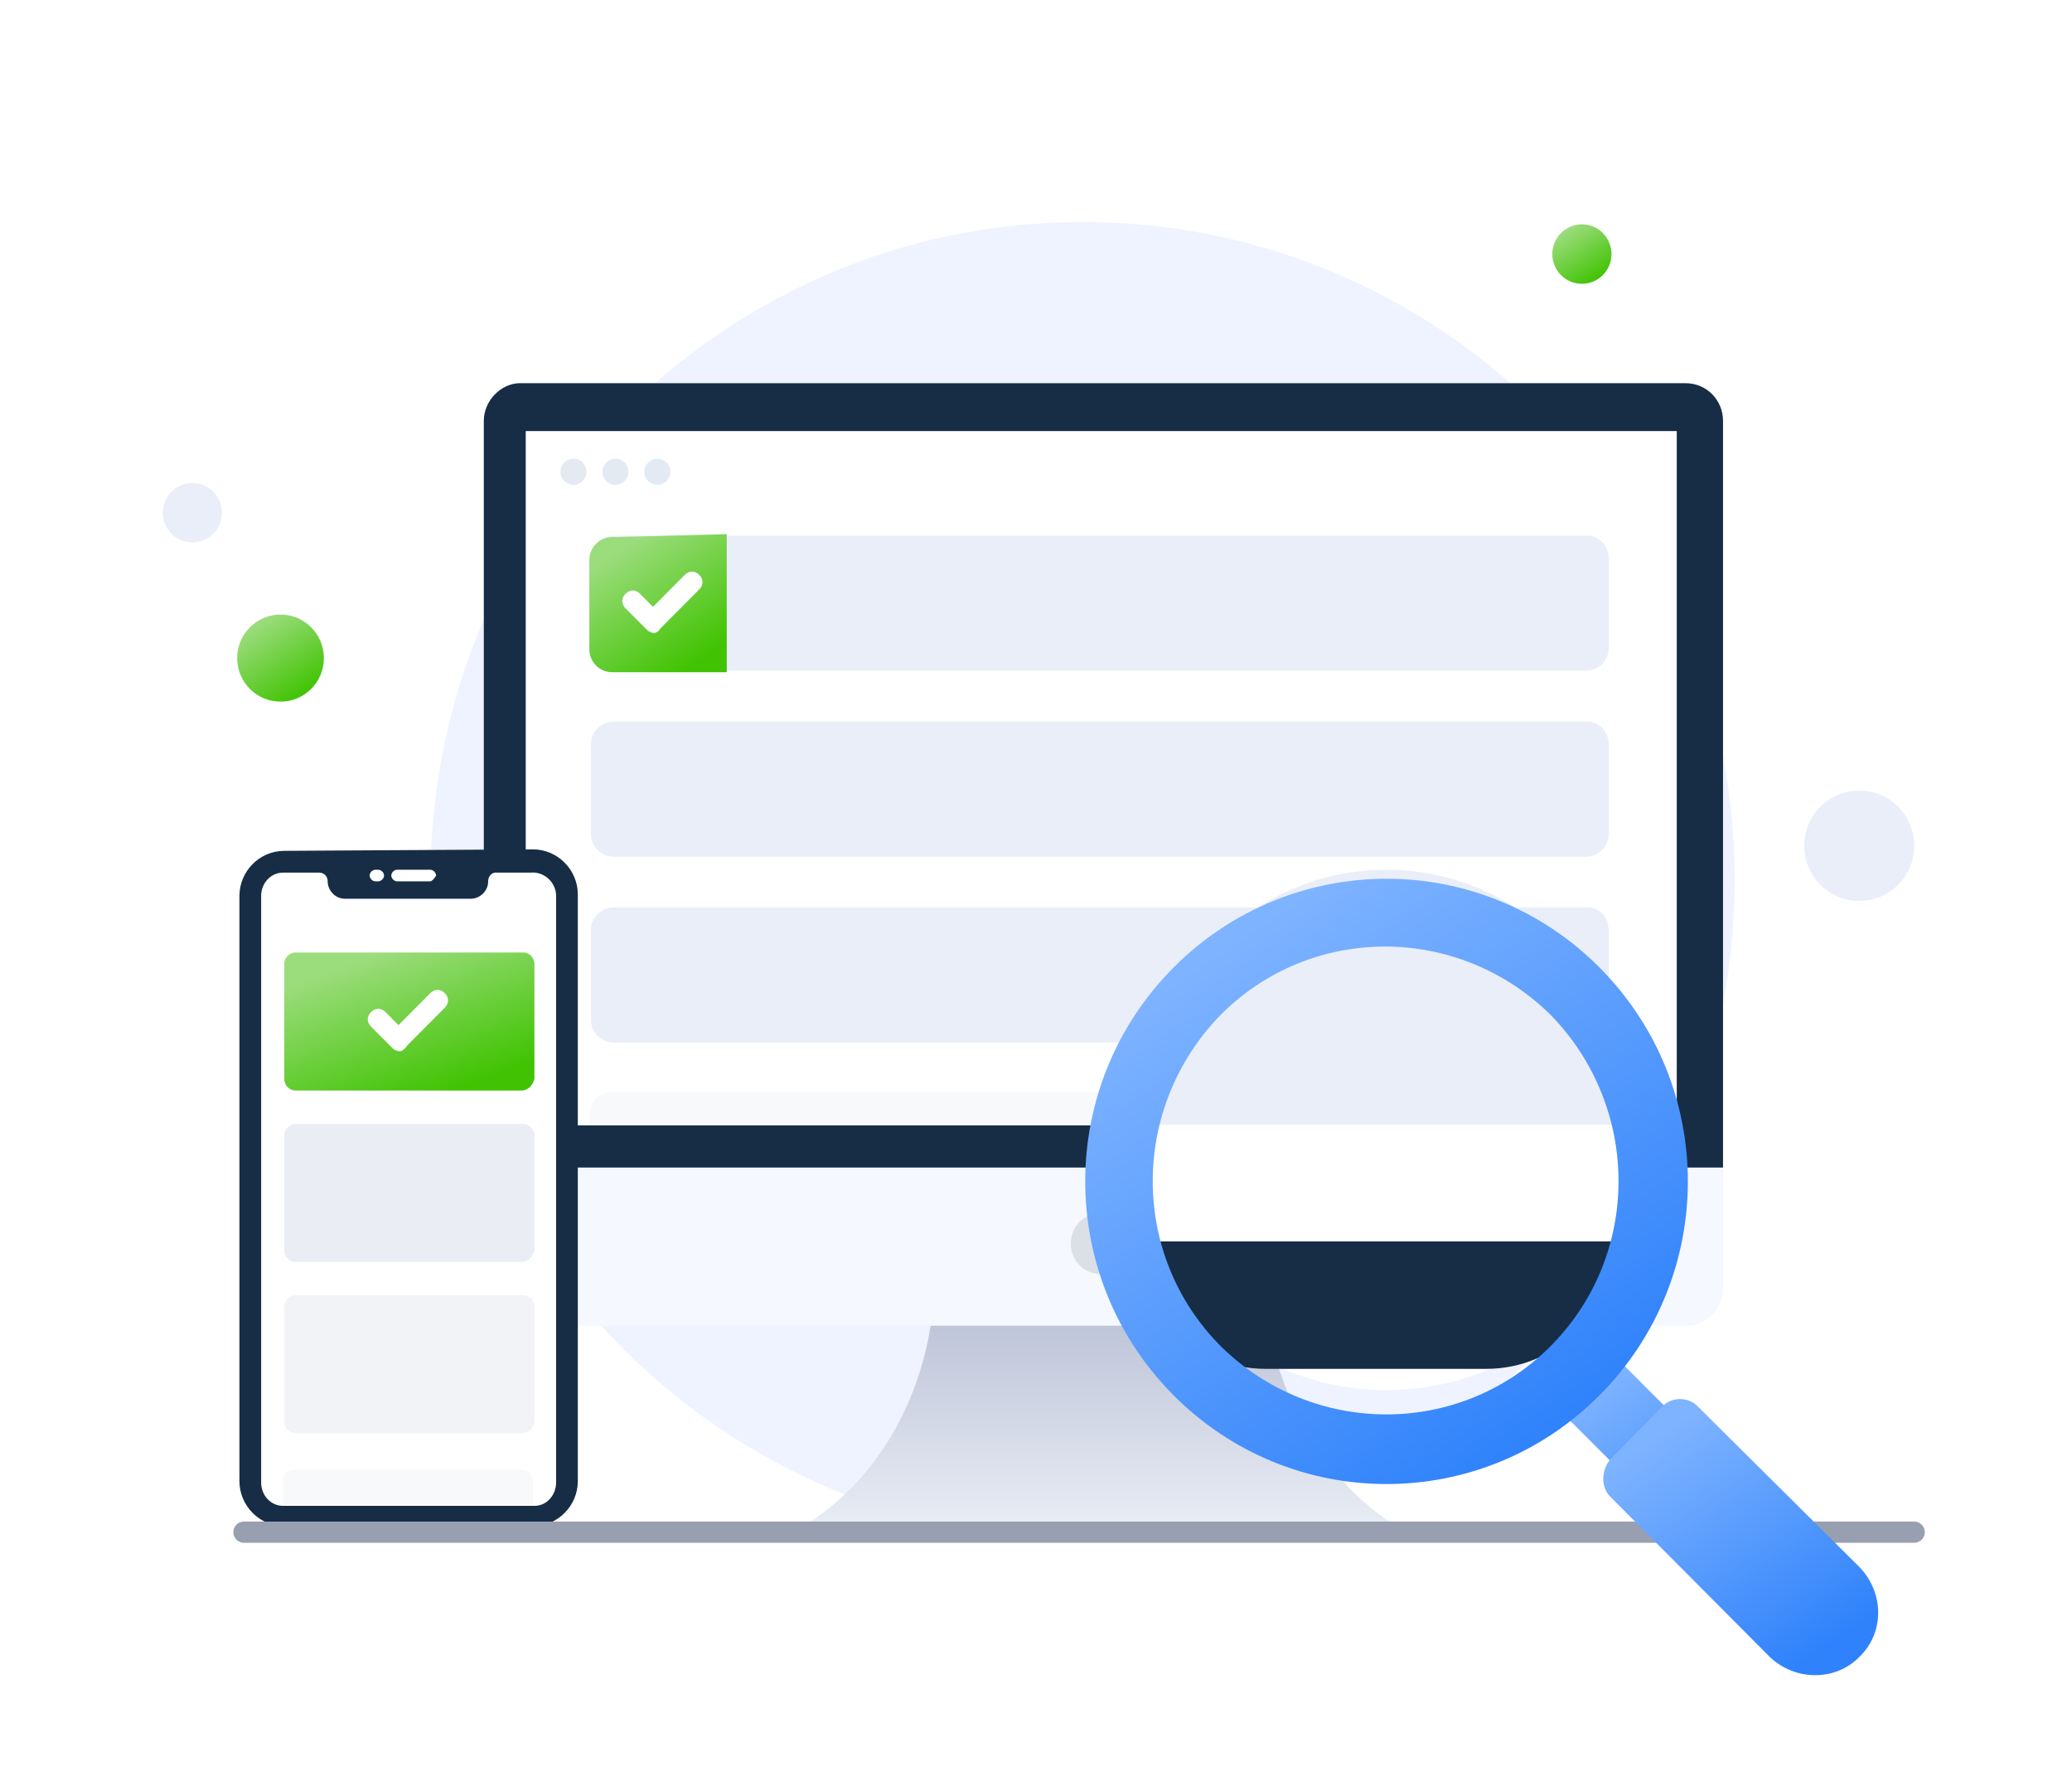
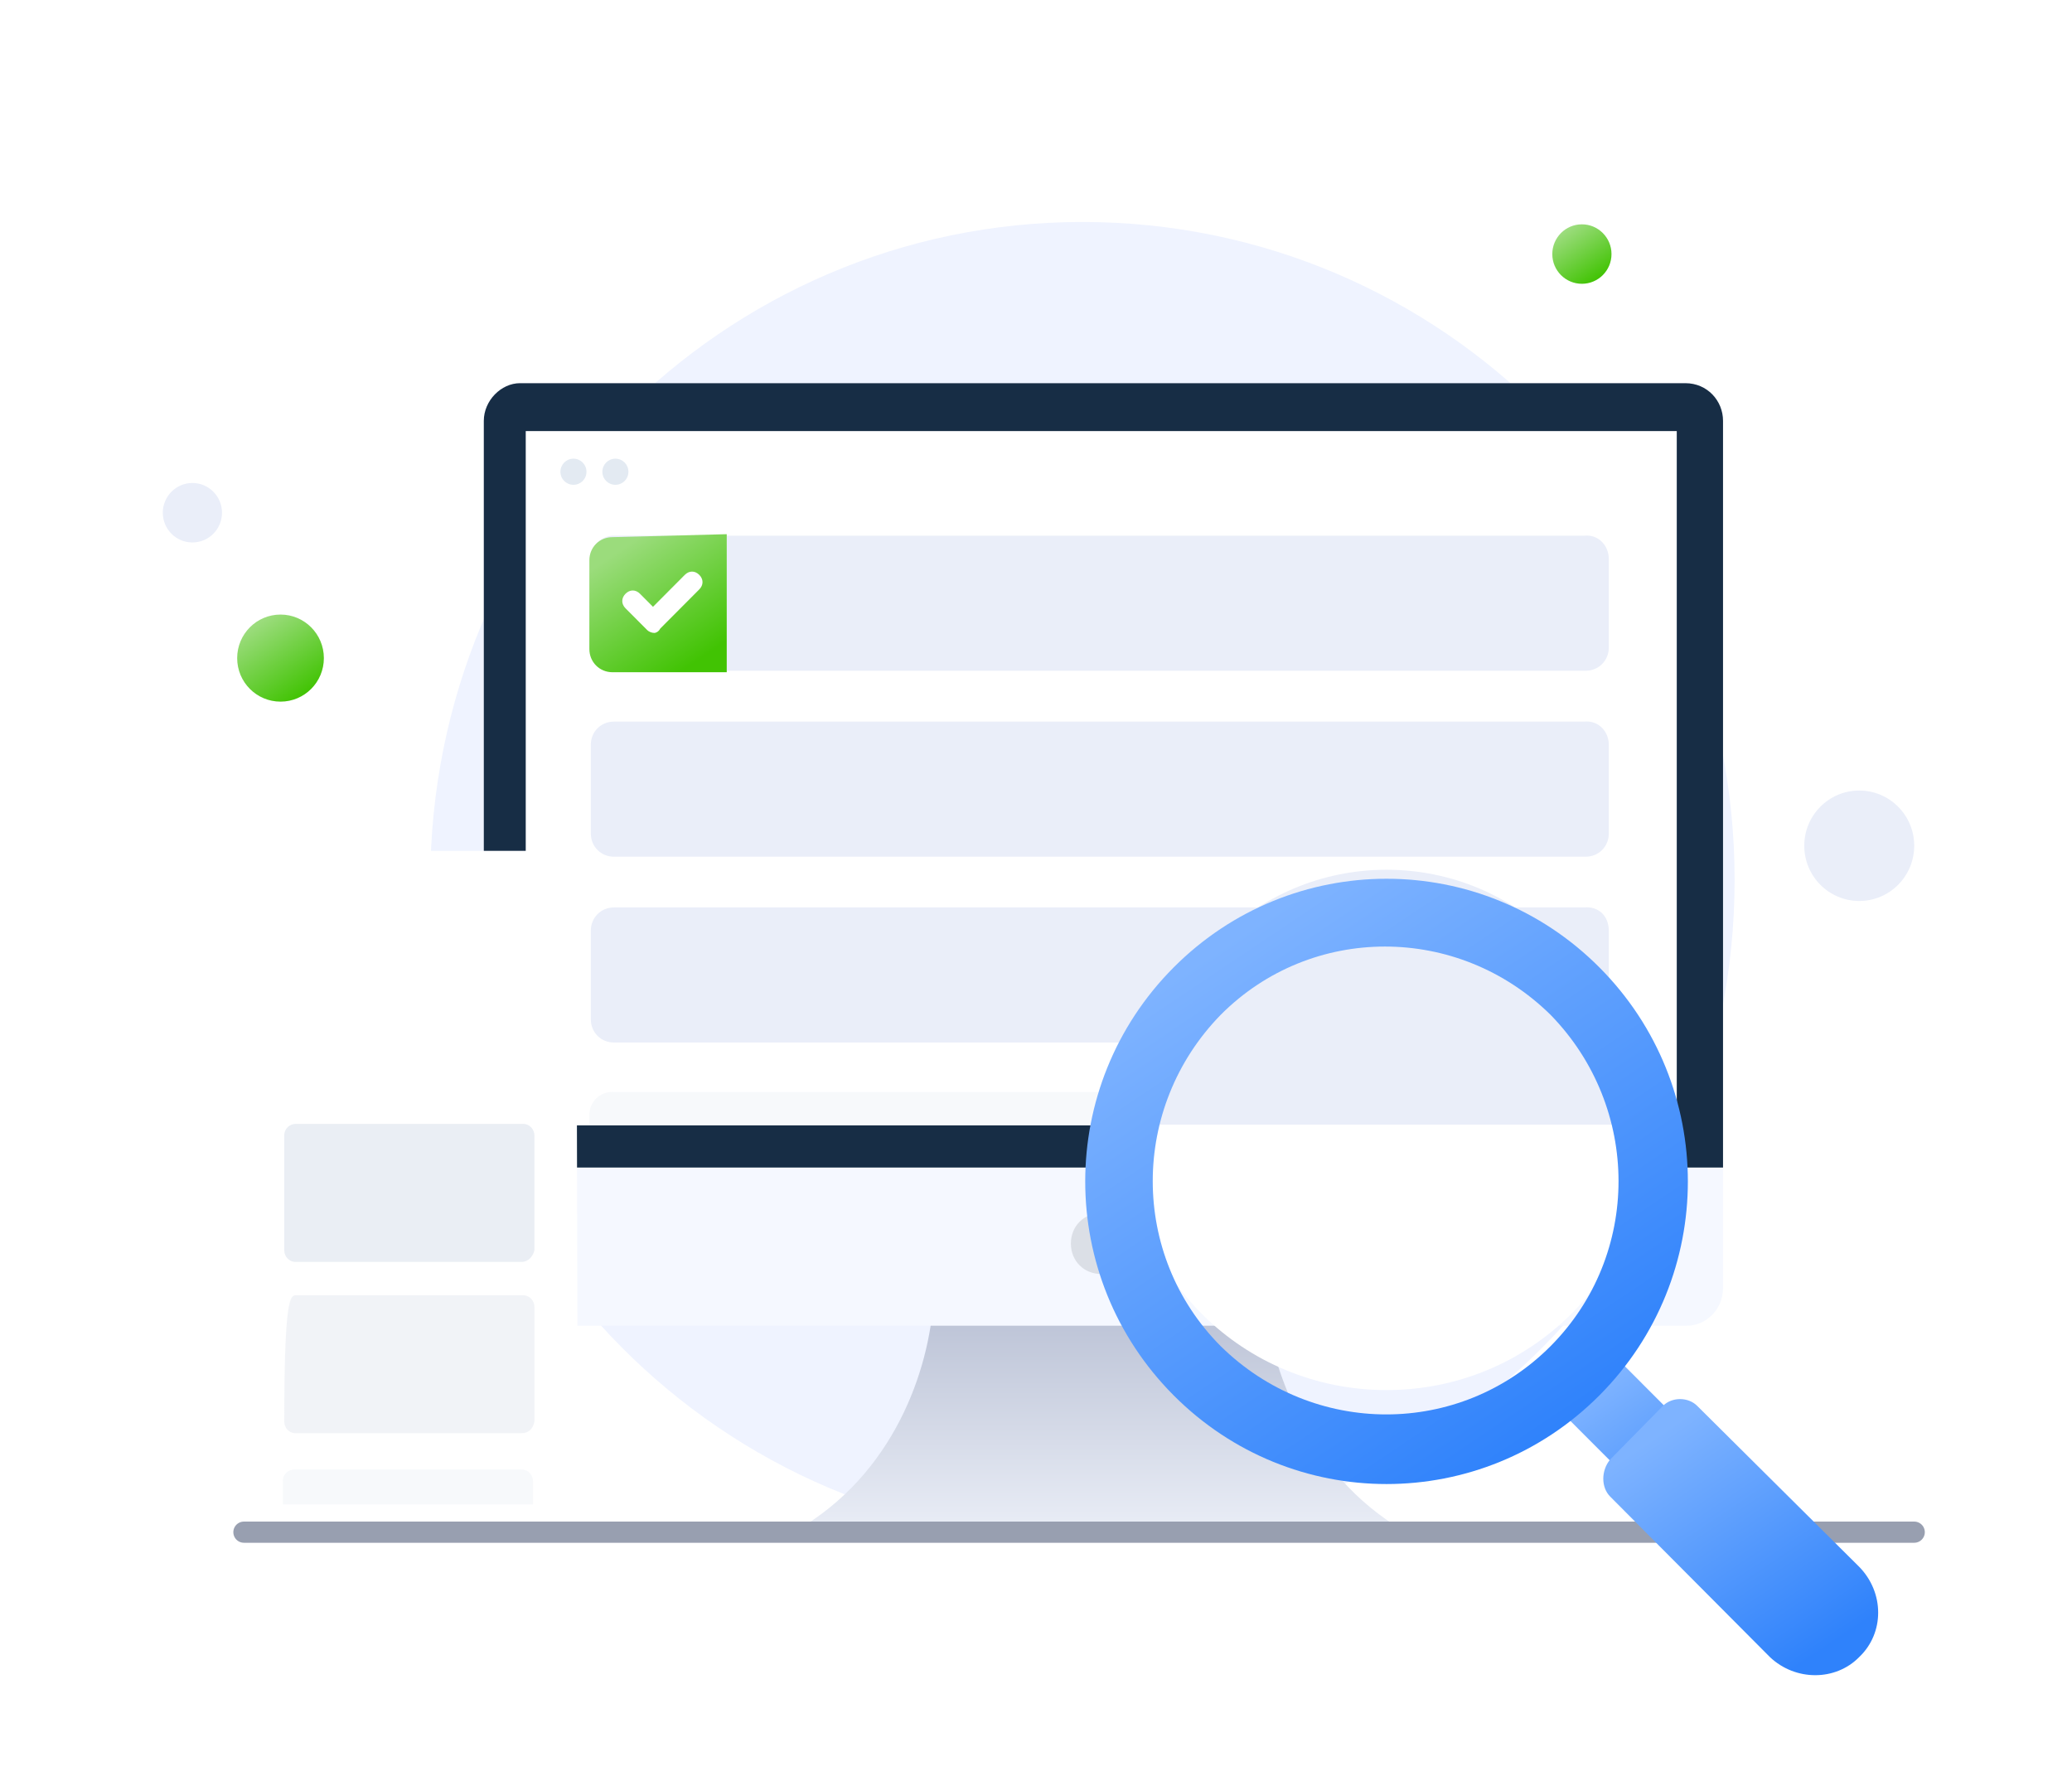
<svg xmlns="http://www.w3.org/2000/svg" width="140" height="120" viewBox="0 0 140 120" fill="none">
  <path d="M73.139 104.013C97.468 104.013 117.203 84.086 117.203 59.453C117.203 34.819 97.468 15 73.139 15C48.81 15 29.074 34.919 29.074 59.553C29.074 84.187 48.81 104.013 73.139 104.013Z" fill="#EFF3FF" />
  <path d="M94.829 103.425C88.087 103.618 80.076 103.425 74.311 103.324C68.644 103.525 60.535 103.618 53.793 103.425C60.437 99.593 62.782 92.532 63.075 87.818H85.352C85.938 92.432 88.283 99.593 94.829 103.425Z" fill="url(#paint0_linear_6120_19980)" />
  <path d="M116.421 28.44V87.036C116.421 88.507 115.249 89.583 113.979 89.583H35.132C33.764 89.583 32.69 88.406 32.69 87.036V28.44C32.69 27.069 33.862 25.893 35.132 25.893H113.881C115.347 25.893 116.421 27.069 116.421 28.44Z" fill="#F5F8FF" />
  <path d="M116.421 28.44V78.891H32.69V28.44C32.69 27.069 33.862 25.893 35.132 25.893H113.881C115.347 25.893 116.421 27.069 116.421 28.44Z" fill="#172D45" />
  <path d="M113.198 29.129H35.523V76.043H113.295V29.129H113.198Z" fill="white" />
  <path d="M74.409 86.088C75.581 86.088 76.461 85.206 76.461 84.029C76.461 82.852 75.581 81.97 74.409 81.97C73.237 81.97 72.357 82.852 72.357 84.029C72.357 85.206 73.237 86.088 74.409 86.088Z" fill="#DBDFE6" />
  <path d="M108.703 37.768V43.752C108.703 44.635 108.02 45.324 107.14 45.324H41.483C40.604 45.324 39.92 44.635 39.92 43.752V37.768C39.92 36.886 40.604 36.197 41.483 36.197H107.042C108.02 36.096 108.703 36.886 108.703 37.768Z" fill="#EAEEF9" />
-   <path d="M49.104 36.096V45.424H41.385C40.506 45.424 39.822 44.736 39.822 43.853V37.861C39.822 36.979 40.506 36.297 41.385 36.297L49.104 36.096Z" fill="#E3EAF2" />
  <path d="M108.703 50.325V56.317C108.703 57.2 108.02 57.889 107.14 57.889H41.483C40.604 57.889 39.92 57.2 39.92 56.317V50.325C39.92 49.443 40.604 48.761 41.483 48.761H107.042C108.02 48.661 108.703 49.443 108.703 50.325Z" fill="#EAEEF9" />
  <path d="M49.104 36.096V45.424H41.385C40.506 45.424 39.822 44.736 39.822 43.853V37.861C39.822 36.979 40.506 36.297 41.385 36.297L49.104 36.096Z" fill="url(#paint1_linear_6120_19980)" />
  <path d="M44.219 42.769C44.023 42.769 43.828 42.676 43.73 42.575L42.265 41.105C41.972 40.81 41.972 40.416 42.265 40.121C42.558 39.827 42.949 39.827 43.242 40.121L44.121 41.004L46.271 38.844C46.564 38.55 46.954 38.55 47.248 38.844C47.541 39.138 47.541 39.533 47.248 39.827L44.61 42.475C44.512 42.676 44.317 42.769 44.219 42.769Z" fill="white" />
  <path d="M108.703 62.889V68.874C108.703 69.764 108.02 70.445 107.14 70.445H41.483C40.604 70.445 39.92 69.764 39.92 68.874V62.889C39.92 62.007 40.604 61.318 41.483 61.318H107.042C108.02 61.225 108.703 61.907 108.703 62.889Z" fill="#EAEEF9" />
  <path opacity="0.3" d="M108.703 75.354V76.043H39.822V75.354C39.822 74.471 40.506 73.782 41.385 73.782H107.043C108.02 73.782 108.703 74.471 108.703 75.354Z" fill="#E5E9F1" />
  <path d="M39.041 100.181C39.041 101.853 37.673 103.224 36.012 103.224H19.207C17.546 103.224 16.178 101.853 16.178 100.181V60.536C16.178 58.864 17.546 57.494 19.207 57.494H35.914C37.575 57.494 38.943 58.864 38.943 60.536L39.041 100.181Z" fill="white" />
-   <path d="M36.012 57.393C37.673 57.393 39.041 58.771 39.041 60.435V100.088C39.041 101.752 37.673 103.13 36.012 103.13H19.207C17.546 103.13 16.178 101.752 16.178 100.088V60.536C16.178 58.864 17.546 57.493 19.207 57.493L36.012 57.393Z" fill="#172D45" />
  <path d="M37.576 60.536V100.181C37.576 100.971 36.99 101.753 36.111 101.753H36.013H19.207H19.11C18.328 101.753 17.645 101.071 17.645 100.181V60.536C17.645 59.654 18.328 58.965 19.11 58.965H21.553C21.944 58.965 22.139 59.259 22.139 59.553C22.139 60.142 22.627 60.73 23.311 60.73H31.812C32.397 60.73 32.984 60.242 32.984 59.553C32.984 59.158 33.277 58.965 33.472 58.965H35.817C36.794 58.864 37.576 59.654 37.576 60.536Z" fill="white" />
  <path d="M29.076 59.553H26.828C26.633 59.553 26.438 59.359 26.438 59.158C26.438 58.965 26.633 58.771 26.828 58.771H29.076C29.271 58.771 29.466 58.965 29.466 59.158C29.369 59.359 29.174 59.553 29.076 59.553Z" fill="white" />
  <path d="M25.558 59.553H25.363C25.168 59.553 24.973 59.359 24.973 59.158C24.973 58.965 25.168 58.771 25.363 58.771H25.558C25.754 58.771 25.949 58.965 25.949 59.158C25.949 59.359 25.754 59.553 25.558 59.553Z" fill="white" />
-   <path d="M35.231 73.689H19.988C19.501 73.689 19.207 73.294 19.207 72.9V65.15C19.207 64.655 19.598 64.361 19.988 64.361H35.329C35.816 64.361 36.11 64.755 36.11 65.15V72.9C36.012 73.294 35.719 73.689 35.231 73.689Z" fill="url(#paint2_linear_6120_19980)" />
  <path d="M27.024 71.034C26.828 71.034 26.633 70.941 26.535 70.84L25.069 69.369C24.776 69.075 24.776 68.68 25.069 68.386C25.363 68.092 25.754 68.092 26.047 68.386L26.926 69.269L29.075 67.109C29.368 66.815 29.759 66.815 30.053 67.109C30.346 67.403 30.346 67.798 30.053 68.092L27.512 70.646C27.317 70.941 27.122 71.034 27.024 71.034Z" fill="white" />
  <path opacity="0.8" d="M35.231 85.271H19.988C19.501 85.271 19.207 84.876 19.207 84.481V76.732C19.207 76.237 19.598 75.942 19.988 75.942H35.329C35.816 75.942 36.11 76.337 36.11 76.732V84.481C36.012 84.876 35.719 85.271 35.231 85.271Z" fill="#E5E9F1" />
-   <path opacity="0.5" d="M35.231 96.844H19.988C19.501 96.844 19.207 96.457 19.207 96.062V88.313C19.207 87.818 19.598 87.523 19.988 87.523H35.329C35.816 87.523 36.11 87.918 36.11 88.313V96.062C36.012 96.55 35.719 96.844 35.231 96.844Z" fill="#E5E9F1" />
+   <path opacity="0.5" d="M35.231 96.844H19.988C19.501 96.844 19.207 96.457 19.207 96.062C19.207 87.818 19.598 87.523 19.988 87.523H35.329C35.816 87.523 36.11 87.918 36.11 88.313V96.062C36.012 96.55 35.719 96.844 35.231 96.844Z" fill="#E5E9F1" />
  <path opacity="0.3" d="M36.013 100.088V101.66H35.915H19.207H19.109V100.088C19.109 99.593 19.501 99.299 19.892 99.299H35.231C35.72 99.299 36.013 99.694 36.013 100.088Z" fill="#E5E9F1" />
  <path d="M38.747 32.759C39.235 32.759 39.626 32.372 39.626 31.877C39.626 31.389 39.235 30.994 38.747 30.994C38.259 30.994 37.867 31.389 37.867 31.877C37.867 32.372 38.259 32.759 38.747 32.759Z" fill="#E3EAF2" />
  <path d="M41.581 32.759C42.069 32.759 42.46 32.372 42.46 31.877C42.46 31.389 42.069 30.994 41.581 30.994C41.092 30.994 40.701 31.389 40.701 31.877C40.701 32.372 41.092 32.759 41.581 32.759Z" fill="#E3EAF2" />
-   <path d="M44.414 32.759C44.903 32.759 45.294 32.372 45.294 31.877C45.294 31.389 44.903 30.994 44.414 30.994C43.926 30.994 43.535 31.389 43.535 31.877C43.535 32.372 43.926 32.759 44.414 32.759Z" fill="#E3EAF2" />
  <path d="M16.482 103.532H129.339" stroke="#989FB0" stroke-width="1.432" stroke-linecap="round" stroke-linejoin="round" />
  <path d="M18.954 47.411C20.572 47.411 21.883 46.098 21.883 44.469C21.883 42.847 20.572 41.527 18.954 41.527C17.337 41.527 16.025 42.847 16.025 44.469C16.025 46.098 17.337 47.411 18.954 47.411Z" fill="url(#paint3_linear_6120_19980)" />
  <path d="M13 36.655C14.105 36.655 15 35.758 15 34.645C15 33.54 14.105 32.636 13 32.636C11.896 32.636 11 33.54 11 34.645C11 35.758 11.896 36.655 13 36.655Z" fill="#EAEEF9" />
  <path d="M106.885 19.176C107.989 19.176 108.885 18.279 108.885 17.167C108.885 16.062 107.989 15.158 106.885 15.158C105.78 15.158 104.885 16.062 104.885 17.167C104.885 18.279 105.78 19.176 106.885 19.176Z" fill="url(#paint4_linear_6120_19980)" />
  <path d="M125.625 60.881C127.676 60.881 129.339 59.209 129.339 57.149C129.339 55.09 127.676 53.418 125.625 53.418C123.573 53.418 121.91 55.09 121.91 57.149C121.91 59.209 123.573 60.881 125.625 60.881Z" fill="#EAEEF9" />
  <path d="M93.685 93.931C103.352 93.931 111.187 86.221 111.187 76.71C111.187 67.198 103.352 59.488 93.685 59.488C84.019 59.488 76.184 67.198 76.184 76.71C76.184 86.221 84.019 93.931 93.685 93.931Z" fill="white" />
  <path d="M109.759 74.844C109.759 65.967 102.563 58.771 93.686 58.771C84.809 58.771 77.613 65.967 77.613 74.844V75.992H109.759V74.844Z" fill="#EAEEF9" />
-   <path d="M76.899 83.885C76.899 88.641 80.754 92.496 85.51 92.496H100.434C105.19 92.496 109.045 88.641 109.045 83.885H76.899Z" fill="#172D45" />
  <g filter="url(#filter0_d_6120_19980)">
    <path d="M119.76 98.112L116.096 101.824L105.473 91.184L109.136 87.473L119.76 98.112Z" fill="url(#paint5_linear_6120_19980)" />
  </g>
  <g filter="url(#filter1_d_6120_19980)">
    <path fill-rule="evenodd" clip-rule="evenodd" d="M79.296 90.087C71.336 82.091 71.336 69.176 79.296 61.18C87.256 53.184 100.114 53.184 108.074 61.18C116.035 69.176 116.035 82.091 108.074 90.087C100.114 98.083 87.256 98.083 79.296 90.087ZM82.48 86.766C88.725 92.917 98.644 92.917 104.768 86.766C110.891 80.616 110.891 70.652 104.768 64.378C98.522 58.227 88.602 58.227 82.48 64.378C76.357 70.652 76.357 80.616 82.48 86.766Z" fill="url(#paint6_linear_6120_19980)" />
  </g>
  <g filter="url(#filter2_d_6120_19980)">
    <path d="M125.613 107.783C124.017 109.405 121.316 109.405 119.596 107.783L108.791 96.926C108.177 96.302 108.177 95.18 108.791 94.43L112.351 90.811C112.965 90.187 114.071 90.187 114.685 90.811L125.613 101.668C127.333 103.416 127.333 106.161 125.613 107.783Z" fill="url(#paint7_linear_6120_19980)" />
  </g>
  <defs>
    <filter id="filter0_d_6120_19980" x="98.758" y="84.955" width="27.716" height="27.78" filterUnits="userSpaceOnUse" color-interpolation-filters="sRGB">
      <feFlood flood-opacity="0" result="BackgroundImageFix" />
      <feColorMatrix in="SourceAlpha" type="matrix" values="0 0 0 0 0 0 0 0 0 0 0 0 0 0 0 0 0 0 127 0" result="hardAlpha" />
      <feOffset dy="4.196" />
      <feGaussianBlur stdDeviation="3.357" />
      <feColorMatrix type="matrix" values="0 0 0 0 0.114 0 0 0 0 0.294 0 0 0 0 1 0 0 0 0.22 0" />
      <feBlend mode="normal" in2="BackgroundImageFix" result="effect1_dropShadow_6120_19980" />
      <feBlend mode="normal" in="SourceGraphic" in2="effect1_dropShadow_6120_19980" result="shape" />
    </filter>
    <filter id="filter1_d_6120_19980" x="66.612" y="52.665" width="54.147" height="54.33" filterUnits="userSpaceOnUse" color-interpolation-filters="sRGB">
      <feFlood flood-opacity="0" result="BackgroundImageFix" />
      <feColorMatrix in="SourceAlpha" type="matrix" values="0 0 0 0 0 0 0 0 0 0 0 0 0 0 0 0 0 0 127 0" result="hardAlpha" />
      <feOffset dy="4.196" />
      <feGaussianBlur stdDeviation="3.357" />
      <feColorMatrix type="matrix" values="0 0 0 0 0.114 0 0 0 0 0.294 0 0 0 0 1 0 0 0 0.22 0" />
      <feBlend mode="normal" in2="BackgroundImageFix" result="effect1_dropShadow_6120_19980" />
      <feBlend mode="normal" in="SourceGraphic" in2="effect1_dropShadow_6120_19980" result="shape" />
    </filter>
    <filter id="filter2_d_6120_19980" x="101.616" y="87.825" width="32.003" height="32.085" filterUnits="userSpaceOnUse" color-interpolation-filters="sRGB">
      <feFlood flood-opacity="0" result="BackgroundImageFix" />
      <feColorMatrix in="SourceAlpha" type="matrix" values="0 0 0 0 0 0 0 0 0 0 0 0 0 0 0 0 0 0 127 0" result="hardAlpha" />
      <feOffset dy="4.196" />
      <feGaussianBlur stdDeviation="3.357" />
      <feColorMatrix type="matrix" values="0 0 0 0 0.114 0 0 0 0 0.294 0 0 0 0 1 0 0 0 0.22 0" />
      <feBlend mode="normal" in2="BackgroundImageFix" result="effect1_dropShadow_6120_19980" />
      <feBlend mode="normal" in="SourceGraphic" in2="effect1_dropShadow_6120_19980" result="shape" />
    </filter>
    <linearGradient id="paint0_linear_6120_19980" x1="92.562" y1="102.987" x2="92.562" y2="89.016" gradientUnits="userSpaceOnUse">
      <stop stop-color="#E8ECF5" />
      <stop offset="0.991" stop-color="#BDC4D7" />
    </linearGradient>
    <linearGradient id="paint1_linear_6120_19980" x1="38.266" y1="39.594" x2="43.354" y2="47.179" gradientUnits="userSpaceOnUse">
      <stop stop-color="#9BDC7C" />
      <stop offset="1" stop-color="#41C303" />
    </linearGradient>
    <linearGradient id="paint2_linear_6120_19980" x1="16.373" y1="67.858" x2="19.94" y2="77.542" gradientUnits="userSpaceOnUse">
      <stop stop-color="#9BDC7C" />
      <stop offset="1" stop-color="#41C303" />
    </linearGradient>
    <linearGradient id="paint3_linear_6120_19980" x1="15.043" y1="43.733" x2="18.252" y2="48.519" gradientUnits="userSpaceOnUse">
      <stop stop-color="#9BDC7C" />
      <stop offset="1" stop-color="#41C303" />
    </linearGradient>
    <linearGradient id="paint4_linear_6120_19980" x1="104.214" y1="16.664" x2="106.405" y2="19.933" gradientUnits="userSpaceOnUse">
      <stop stop-color="#9BDC7C" />
      <stop offset="1" stop-color="#41C303" />
    </linearGradient>
    <linearGradient id="paint5_linear_6120_19980" x1="103.077" y1="92.854" x2="110.903" y2="104.527" gradientUnits="userSpaceOnUse">
      <stop stop-color="#7EB3FF" />
      <stop offset="1" stop-color="#2F82FB" />
    </linearGradient>
    <linearGradient id="paint6_linear_6120_19980" x1="66.499" y1="70.518" x2="88.802" y2="103.787" gradientUnits="userSpaceOnUse">
      <stop stop-color="#7EB3FF" />
      <stop offset="1" stop-color="#2F82FB" />
    </linearGradient>
    <linearGradient id="paint7_linear_6120_19980" x1="105.216" y1="97.338" x2="115.389" y2="112.513" gradientUnits="userSpaceOnUse">
      <stop stop-color="#7EB3FF" />
      <stop offset="1" stop-color="#2F82FB" />
    </linearGradient>
  </defs>
</svg>